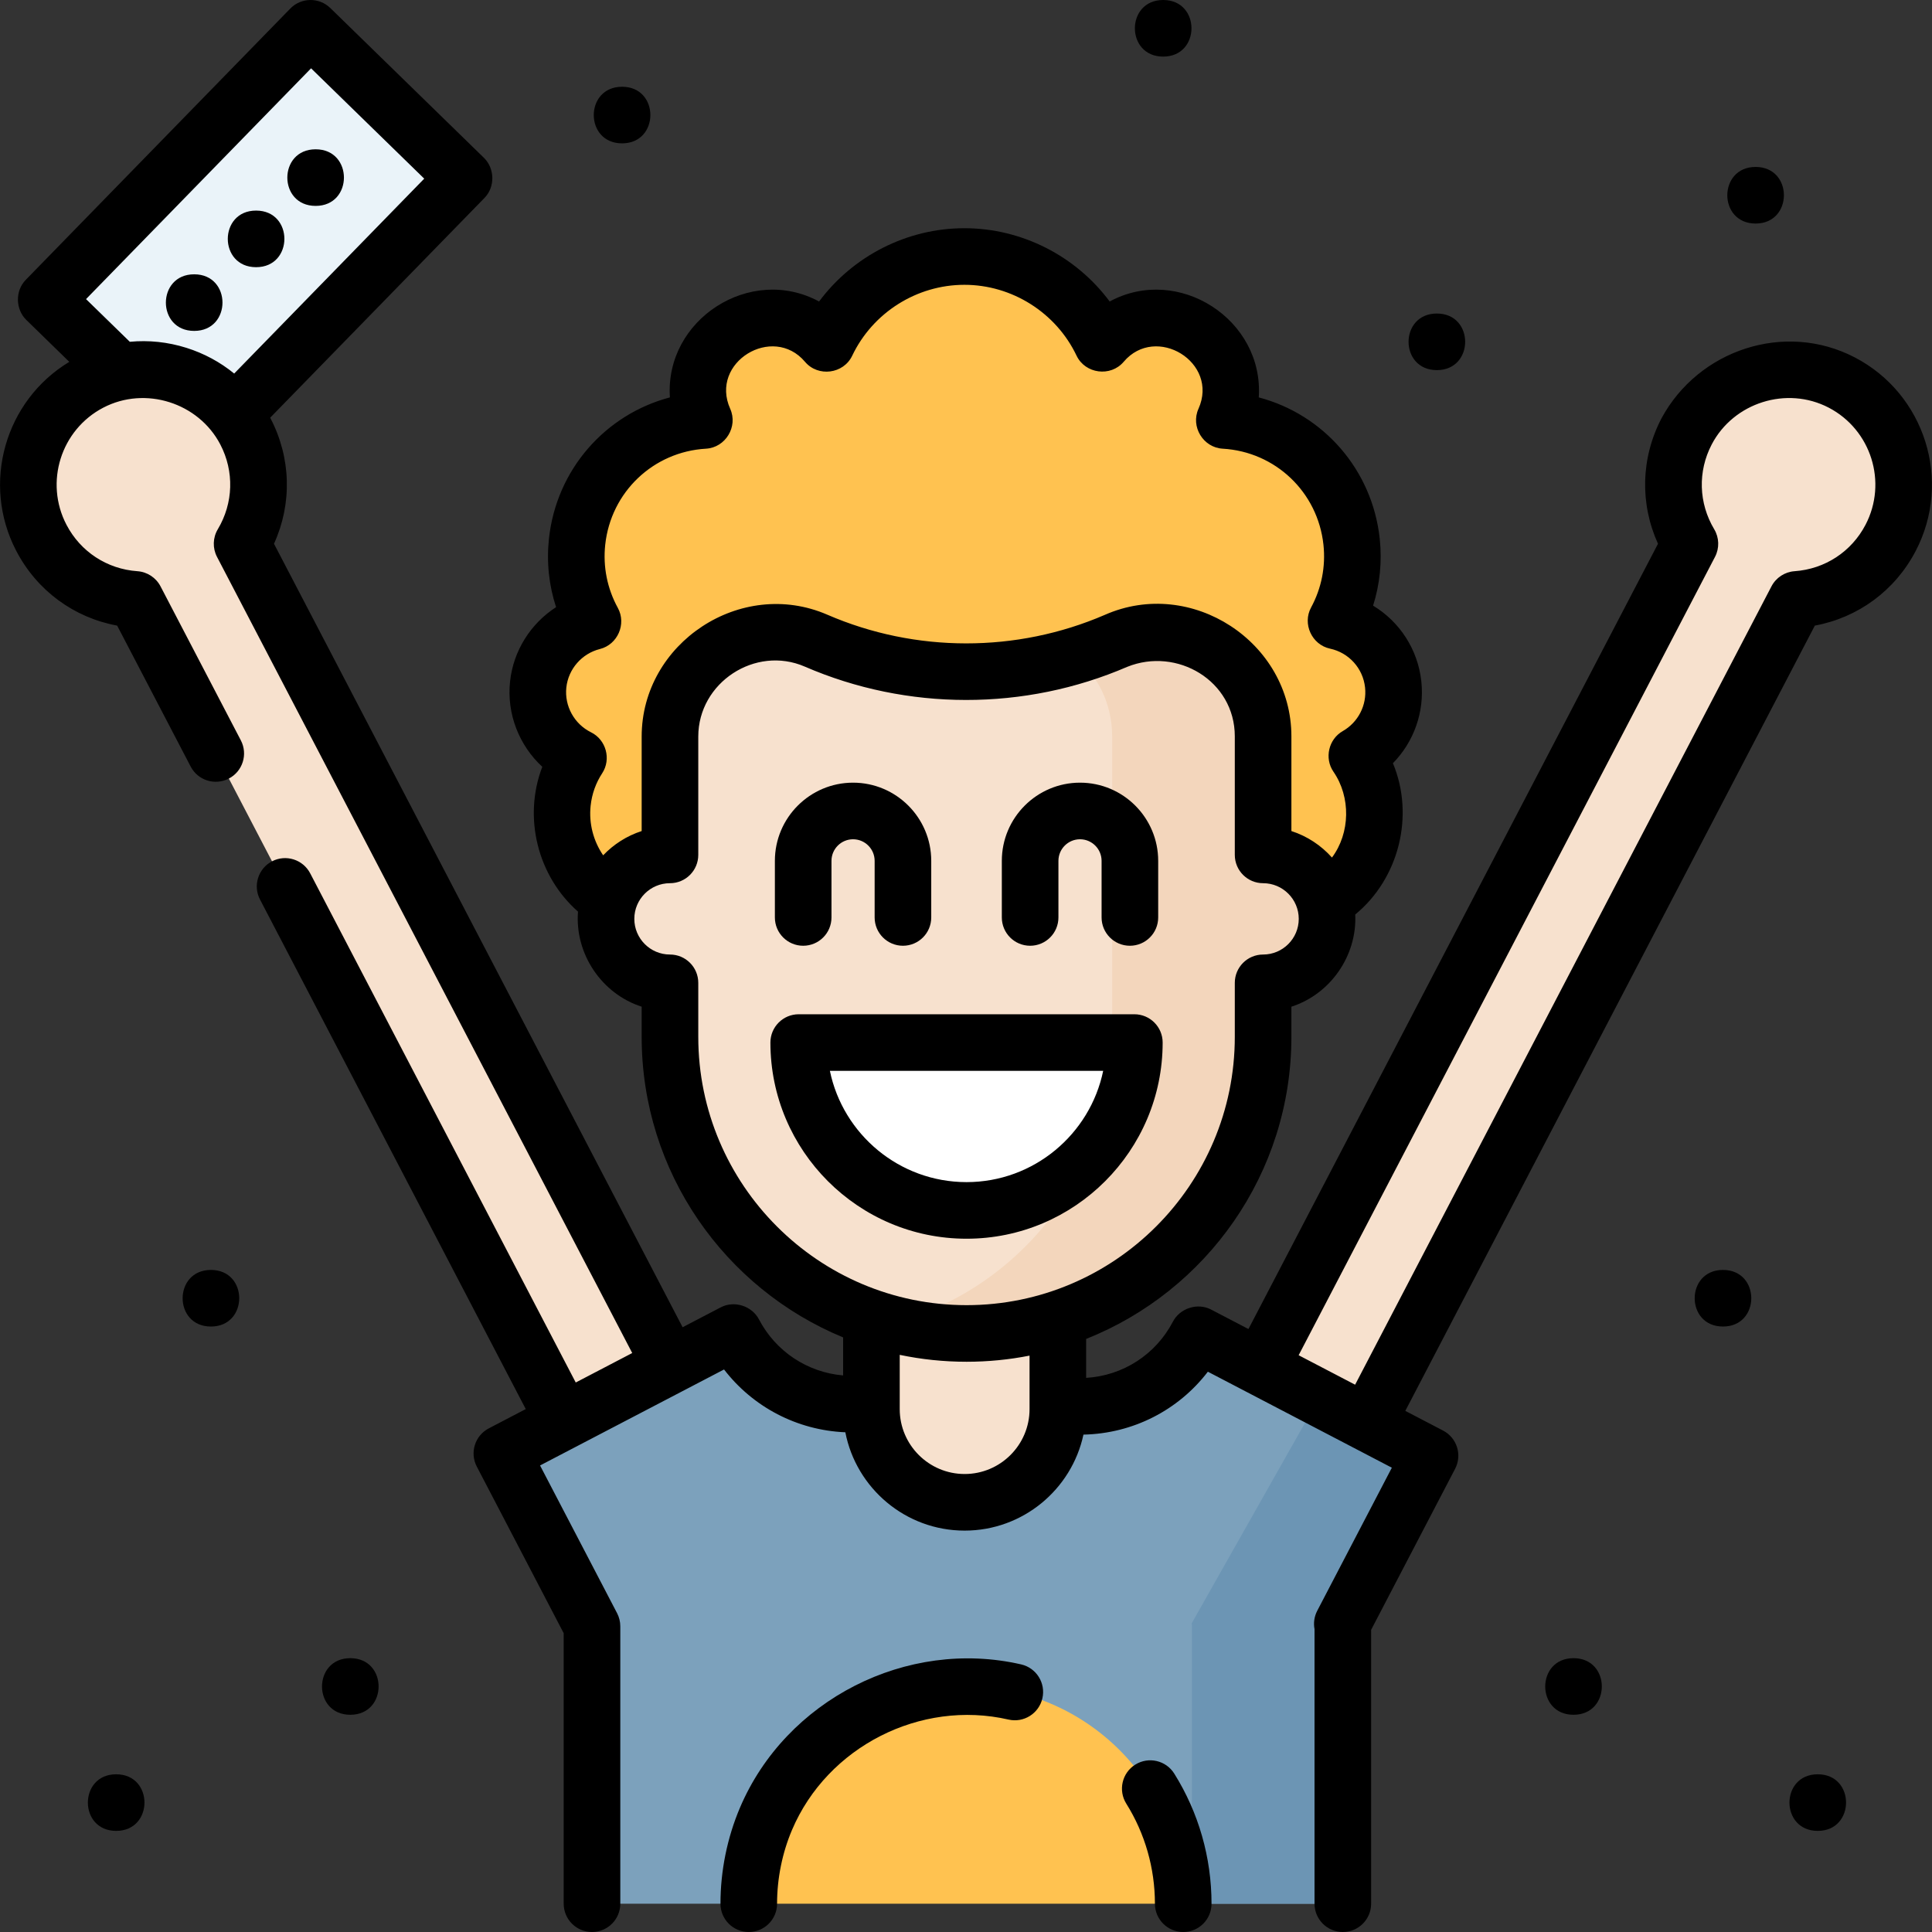
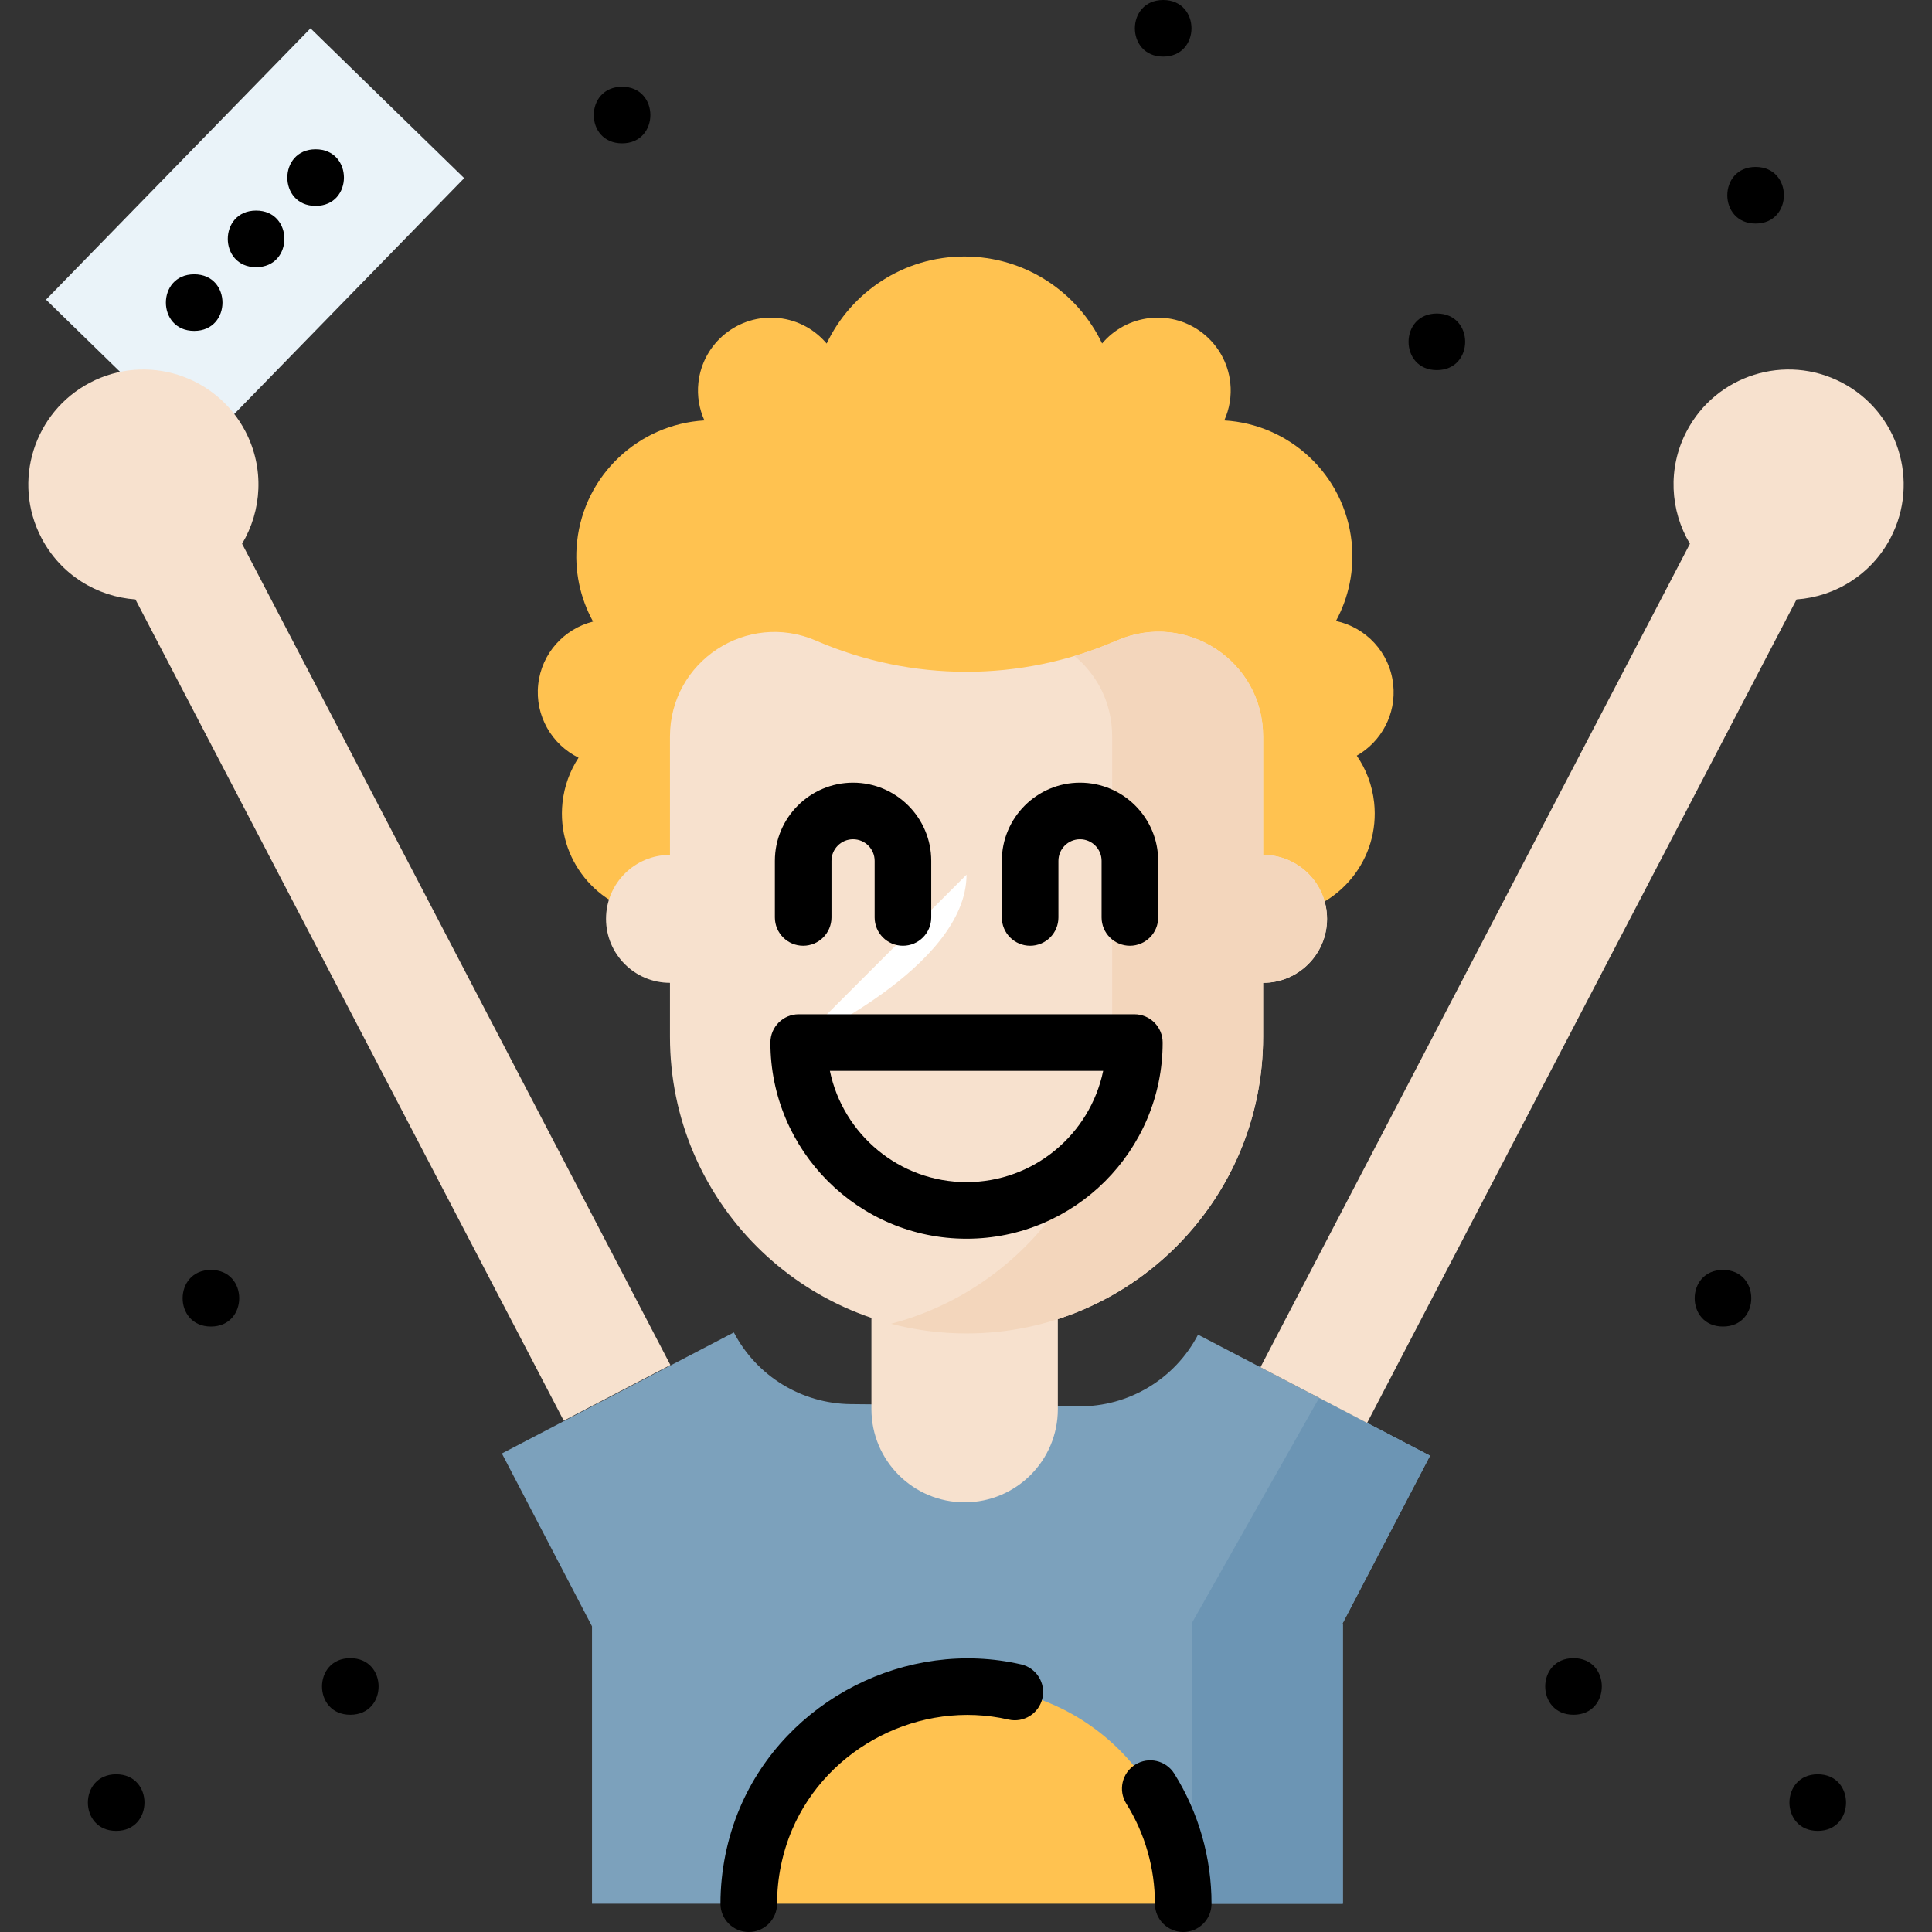
<svg xmlns="http://www.w3.org/2000/svg" id="Capa_1" enable-background="new 0 0 512 512" height="512" viewBox="0 0 512 512" width="512">
  <rect x="0" y="0" width="512" height="512" fill="#333333" stroke="none" />
  <g>
    <g>
      <g>
        <g>
          <g>
            <g>
              <path d="m39.172 13.095h56.882v100.424h-56.882z" fill="#eaf3f9" transform="matrix(-.716 -.698 .698 -.716 71.826 155.834)" />
            </g>
            <g>
              <path d="m173.099 242.523c-14.869-1.598-25.628-14.947-24.03-29.816.473-4.404 1.983-8.442 4.252-11.91-7.076-3.486-11.585-11.102-10.693-19.4.89-8.286 6.898-14.763 14.536-16.677-3.424-6.241-5.047-13.551-4.229-21.165 1.911-17.785 16.451-31.145 33.74-32.137-1.359-3.025-1.974-6.43-1.594-9.965 1.141-10.62 10.675-18.304 21.296-17.163 5.149.553 9.596 3.09 12.693 6.757 6.49-13.639 20.394-23.069 36.504-23.069 16.102 0 30.001 9.42 36.495 23.048 3.097-3.655 7.536-6.184 12.675-6.736 10.62-1.141 20.154 6.543 21.296 17.163.38 3.535-.236 6.941-1.594 9.965 17.289.992 31.828 14.352 33.74 32.137.811 7.55-.776 14.802-4.141 21.007 7.94 1.705 14.255 8.32 15.17 16.835.848 7.888-3.179 15.169-9.656 18.865 2.468 3.584 4.106 7.815 4.603 12.445 1.598 14.869-9.161 28.218-24.03 29.816z" fill="#ffc250" />
              <g>
                <path d="m156.886 504.5v-73.52l-23.883-45.796 61.476-32.075c6.032 11.566 17.944 18.868 30.987 18.996l60.347.592c13.293.13 25.534-7.21 31.681-18.996l61.476 32.075-23.239 44.562h.132v74.162h-42.295l-57.568-28.783-57.567 28.783z" fill="#7ca1bc" />
                <g>
                  <path d="m378.97 385.776-29.382-15.33-33.857 59.892h.131v74.162h40v-74.162h-.131z" fill="#6c95b4" />
                </g>
                <g fill="#f7e1ce">
                  <path d="m446.966 114.319c7.79-14.934 26.209-20.724 41.139-12.933 14.931 7.792 20.72 26.215 12.93 41.149-5.087 9.752-14.706 15.601-24.926 16.32l-113.813 218.235-28.266-14.751 113.814-218.235c-5.258-8.795-5.964-20.033-.878-29.785z" />
                  <path d="m65.034 114.319c-7.79-14.934-26.209-20.724-41.139-12.933-14.931 7.792-20.72 26.215-12.93 41.149 5.087 9.752 14.706 15.601 24.926 16.32l113.505 217.642 28.266-14.751-113.505-217.642c5.257-8.795 5.963-20.033.877-29.785z" />
                </g>
              </g>
              <path d="m255.637 398.128c13.643 0 24.702-11.059 24.702-24.702v-38.066h-49.404v38.067c0 13.642 11.06 24.701 24.702 24.701z" fill="#f7e1ce" />
              <g>
                <path d="m177.549 195.198v31.36c-9.36 0-16.948 7.59-16.948 16.952s7.588 16.952 16.948 16.952v14.308c0 43.415 35.187 78.611 78.592 78.611 43.405 0 78.592-35.195 78.592-78.611v-14.308c9.36 0 16.948-7.59 16.948-16.952s-7.588-16.952-16.948-16.952v-31.42c0-19.92-20.396-33.329-38.684-25.432l-.293.126c-25.368 10.955-54.136 10.936-79.49-.052-18.292-7.927-38.717 5.482-38.717 25.418z" fill="#f7e1ce" />
                <g>
                  <path d="m334.733 226.557v-31.42c0-19.92-20.396-33.329-38.684-25.432l-.292.126c-3.607 1.558-7.283 2.893-11.008 4.007 6.011 4.983 9.985 12.506 9.985 21.298v79.632c0 36.502-24.874 67.194-58.592 76.042 6.386 1.676 13.089 2.568 20 2.568 43.405 0 78.592-35.195 78.592-78.611v-14.308c9.36 0 16.948-7.59 16.948-16.952-.001-9.36-7.589-16.95-16.949-16.95z" fill="#f3d6bc" />
                </g>
-                 <path d="m211.666 276.289c0 24.569 19.912 44.486 44.475 44.486s44.475-19.917 44.475-44.486z" fill="#fff" />
+                 <path d="m211.666 276.289s44.475-19.917 44.475-44.486z" fill="#fff" />
              </g>
            </g>
          </g>
        </g>
      </g>
      <path d="m313.567 504.5c0-31.794-25.774-57.567-57.567-57.567s-57.567 25.774-57.567 57.567z" fill="#ffc250" />
    </g>
    <g>
-       <path d="m491.575 94.738c-18.572-9.693-41.44-2.044-51.258 16.113-5.479 10.501-5.757 22.645-.931 33.251l-108.534 208.109-9.888-5.159c-3.665-1.913-8.303-.303-10.12 3.182-4.561 8.747-13.244 14.332-23.004 14.915v-10.315c31.831-12.653 54.394-43.772 54.394-80.063v-7.985c10.386-3.355 17.429-13.539 16.92-24.434 11.609-9.537 15.772-26.235 9.985-40.092 5.538-5.644 8.402-13.555 7.532-21.663-.915-8.508-5.756-15.849-12.787-20.094 1.801-5.693 2.407-11.71 1.758-17.747-1.965-18.284-14.909-32.916-32.056-37.442 1.403-20.612-21.293-35.266-39.512-25.419-8.939-12.017-23.24-19.415-38.501-19.415-15.266 0-29.569 7.402-38.508 19.425-18.203-9.861-40.937 4.776-39.532 25.409-17.146 4.527-30.091 19.158-32.056 37.442-.664 6.182-.013 12.339 1.89 18.149-6.702 4.319-11.317 11.514-12.196 19.692-.921 8.567 2.39 16.943 8.544 22.614-5.125 13.354-1.289 28.921 9.461 38.376-.87 11.152 6.22 21.758 16.873 25.199v7.985c0 35.907 22.088 66.752 53.387 79.656v10.079c-9.454-.805-17.873-6.361-22.307-14.864-1.817-3.485-6.454-5.094-10.12-3.182l-10.109 5.275-108.287-207.633c4.826-10.606 4.548-22.75-.931-33.25-.027-.051-.054-.102-.081-.153l56.799-58.25c2.886-2.959 2.678-7.863-.134-10.605l-40.726-39.713c-2.968-2.893-7.715-2.832-10.606.134l-70.108 71.9c-2.886 2.959-2.678 7.863.134 10.605l11.408 11.123c-17.036 10.27-23.374 32.237-14.051 50.11 5.477 10.501 15.274 17.678 26.733 19.787l19.48 37.354c1.915 3.673 6.447 5.096 10.118 3.182 3.673-1.916 5.098-6.445 3.183-10.118l-21.289-40.821c-1.206-2.311-3.524-3.831-6.125-4.013-8.049-.565-15.077-5.166-18.802-12.307-5.865-11.244-1.491-25.165 9.75-31.032 11.154-5.821 25.256-1.298 31.02 9.753 3.725 7.141 3.477 15.54-.665 22.467-1.337 2.237-1.417 5.006-.213 7.317l110.039 210.994-14.969 7.812-70.373-134.938c-1.917-3.674-6.449-5.097-10.118-3.182-3.673 1.916-5.098 6.445-3.183 10.118l70.429 135.045-9.799 5.113c-3.672 1.916-5.096 6.445-3.181 10.117l23.033 44.167v71.682c0 4.142 3.357 7.5 7.5 7.5s7.5-3.358 7.5-7.5v-73.52c0-1.208-.292-2.397-.85-3.468l-20.416-39.148 48.76-25.44c7.661 9.956 19.372 16.115 32.144 16.645 2.876 14.828 15.958 26.059 31.614 26.059 15.437 0 28.372-10.919 31.487-25.44 13.127-.282 25.141-6.463 32.973-16.67l48.756 25.438-19.773 37.914c-.792 1.519-1.028 3.236-.718 4.869v72.761c0 4.142 3.357 7.5 7.5 7.5s7.5-3.358 7.5-7.5v-72.577l22.259-42.679c1.915-3.672.491-8.202-3.181-10.118l-10.021-5.229 108.532-208.107c11.459-2.11 21.257-9.286 26.733-19.786 9.691-18.576 2.463-41.574-16.109-51.266zm-442.183-2.562c-4.923-1.548-10.003-2.073-14.99-1.598l-11.601-11.311 59.637-61.161 29.987 29.239-50.363 51.65c-3.698-3.024-7.977-5.343-12.67-6.819zm107.134 121.332c.333-3.103 1.366-5.999 3.071-8.605 2.431-3.715 1.021-8.87-2.961-10.833-4.446-2.191-7.079-6.962-6.552-11.871.526-4.901 4.104-9.001 8.902-10.204 4.696-1.177 7.08-6.639 4.752-10.883-2.815-5.132-3.974-10.926-3.348-16.756 1.499-13.945 12.732-24.648 26.713-25.45 5.165-.297 8.531-5.841 6.412-10.561-5.544-12.345 11.306-22.543 19.825-12.458 3.461 4.093 10.198 3.224 12.502-1.618 5.432-11.416 17.103-18.792 29.731-18.792 12.622 0 24.29 7.37 29.725 18.774 2.303 4.836 9.031 5.707 12.493 1.622 8.525-10.064 25.35.136 19.812 12.471-2.119 4.719 1.248 10.264 6.412 10.561 13.979.802 25.214 11.506 26.712 25.451.621 5.781-.512 11.532-3.276 16.63-2.351 4.332.199 9.873 5.018 10.908 5.009 1.075 8.741 5.216 9.288 10.302.502 4.68-1.82 9.213-5.916 11.551-3.762 2.147-4.918 7.199-2.461 10.768 4.616 6.703 4.471 16.207-.395 22.742-2.864-3.214-6.562-5.67-10.751-7.023v-25.097c0-24.975-26.514-42.32-49.451-32.191-23.372 10.094-50.174 10.076-73.534-.048-22.864-9.911-49.199 7.471-49.199 32.299v25.037c-3.927 1.269-7.423 3.506-10.205 6.429-2.597-3.796-3.824-8.451-3.319-13.155zm28.523 61.261v-14.308c0-4.142-3.357-7.5-7.5-7.5-5.21 0-9.448-4.24-9.448-9.452 0-5.211 4.238-9.452 9.448-9.452 4.143 0 7.5-3.358 7.5-7.5v-31.36c0-14.309 15.111-24.223 28.235-18.536 27.143 11.765 58.286 11.784 85.435.061 13.191-5.322 28.515 3.661 28.515 18.416v31.42c0 4.142 3.357 7.5 7.5 7.5 5.209 0 9.447 4.24 9.447 9.452s-4.238 9.452-9.447 9.452c-4.143 0-7.5 3.358-7.5 7.5v14.308c0 39.21-31.892 71.111-71.093 71.111-39.201-.001-71.092-31.901-71.092-71.112zm70.589 115.859c-9.485 0-17.202-7.717-17.202-17.202v-14.377c5.716 1.2 11.638 1.831 17.705 1.831 5.712 0 11.295-.56 16.699-1.626v14.172c0 9.486-7.717 17.202-17.202 17.202zm238.748-251.561c-3.725 7.14-10.753 11.741-18.803 12.307-2.6.183-4.918 1.702-6.124 4.013l-110.338 211.573-14.969-7.81 110.343-211.577c1.204-2.311 1.124-5.08-.213-7.316-4.142-6.928-4.39-15.327-.665-22.468 5.781-11.081 19.867-15.573 31.02-9.752 11.24 5.865 15.614 19.786 9.749 31.03z" />
      <path d="m308.116 276.289c0-4.142-3.357-7.5-7.5-7.5h-88.95c-4.143 0-7.5 3.358-7.5 7.5 0 28.665 23.315 51.985 51.975 51.985s51.975-23.319 51.975-51.985zm-88.186 7.5h72.423c-3.476 16.81-18.392 29.485-36.212 29.485-17.82.001-32.736-12.674-36.211-29.485z" />
      <path d="m272.994 250.634c4.143 0 7.5-3.358 7.5-7.5v-14.998c0-3.155 2.565-5.721 5.719-5.721 3.152 0 5.718 2.566 5.718 5.721v14.998c0 4.142 3.357 7.5 7.5 7.5s7.5-3.358 7.5-7.5v-14.998c0-11.426-9.294-20.721-20.718-20.721-11.425 0-20.719 9.295-20.719 20.721v14.998c0 4.142 3.358 7.5 7.5 7.5z" />
      <path d="m212.851 250.634c4.143 0 7.5-3.358 7.5-7.5v-14.998c0-3.155 2.565-5.721 5.719-5.721 3.152 0 5.718 2.566 5.718 5.721v14.998c0 4.142 3.357 7.5 7.5 7.5s7.5-3.358 7.5-7.5v-14.998c0-11.426-9.294-20.721-20.718-20.721-11.425 0-20.719 9.295-20.719 20.721v14.998c0 4.142 3.357 7.5 7.5 7.5z" />
      <path d="m380.784 98.087c9.992 0 10.008-15 0-15-9.991 0-10.008 15 0 15z" />
      <path d="m465.255 59.241c9.992 0 10.008-15 0-15-9.992 0-10.008 15 0 15z" />
      <path d="m308.255 15c9.992 0 10.008-15 0-15-9.992 0-10.008 15 0 15z" />
      <path d="m164.856 37.991c9.992 0 10.008-15 0-15-9.992 0-10.009 15 0 15z" />
      <path d="m55.9 336.546c-9.992 0-10.008 15 0 15 9.992 0 10.009-15 0-15z" />
      <path d="m30.787 470.204c-9.992 0-10.008 15 0 15 9.991 0 10.008-15 0-15z" />
      <path d="m92.836 439.433c-9.992 0-10.008 15 0 15 9.992 0 10.008-15 0-15z" />
      <path d="m456.61 336.546c-9.992 0-10.008 15 0 15 9.992 0 10.008-15 0-15z" />
      <path d="m481.724 470.204c-9.992 0-10.008 15 0 15 9.991 0 10.008-15 0-15z" />
      <path d="m416.999 439.433c-9.992 0-10.008 15 0 15 9.992 0 10.008-15 0-15z" />
      <path d="m83.647 54.565c9.992 0 10.008-15 0-15-9.991 0-10.008 15 0 15z" />
      <path d="m67.868 70.806c9.992 0 10.008-15 0-15-9.992 0-10.008 15 0 15z" />
      <path d="m51.461 72.694c-9.992 0-10.008 15 0 15 9.992 0 10.008-15 0-15z" />
      <path d="m270.614 441.083c-30.316-6.962-62.347 9.362-74.513 37.967-3.382 7.949-5.169 16.75-5.169 25.45 0 4.142 3.357 7.5 7.5 7.5s7.5-3.358 7.5-7.5c0-6.7 1.373-13.47 3.972-19.579 9.364-22.015 34.021-34.576 57.353-29.219 4.035.928 8.062-1.593 8.988-5.631.927-4.037-1.594-8.061-5.631-8.988z" />
      <path d="m300.855 467.643c-3.512 2.197-4.577 6.825-2.381 10.336 4.963 7.932 7.589 17.104 7.593 26.525.002 4.141 3.359 7.497 7.5 7.497h.003c4.143-.002 7.499-3.361 7.497-7.503-.006-12.235-3.421-24.156-9.876-34.474-2.198-3.513-6.826-4.578-10.336-2.381z" />
    </g>
  </g>
</svg>